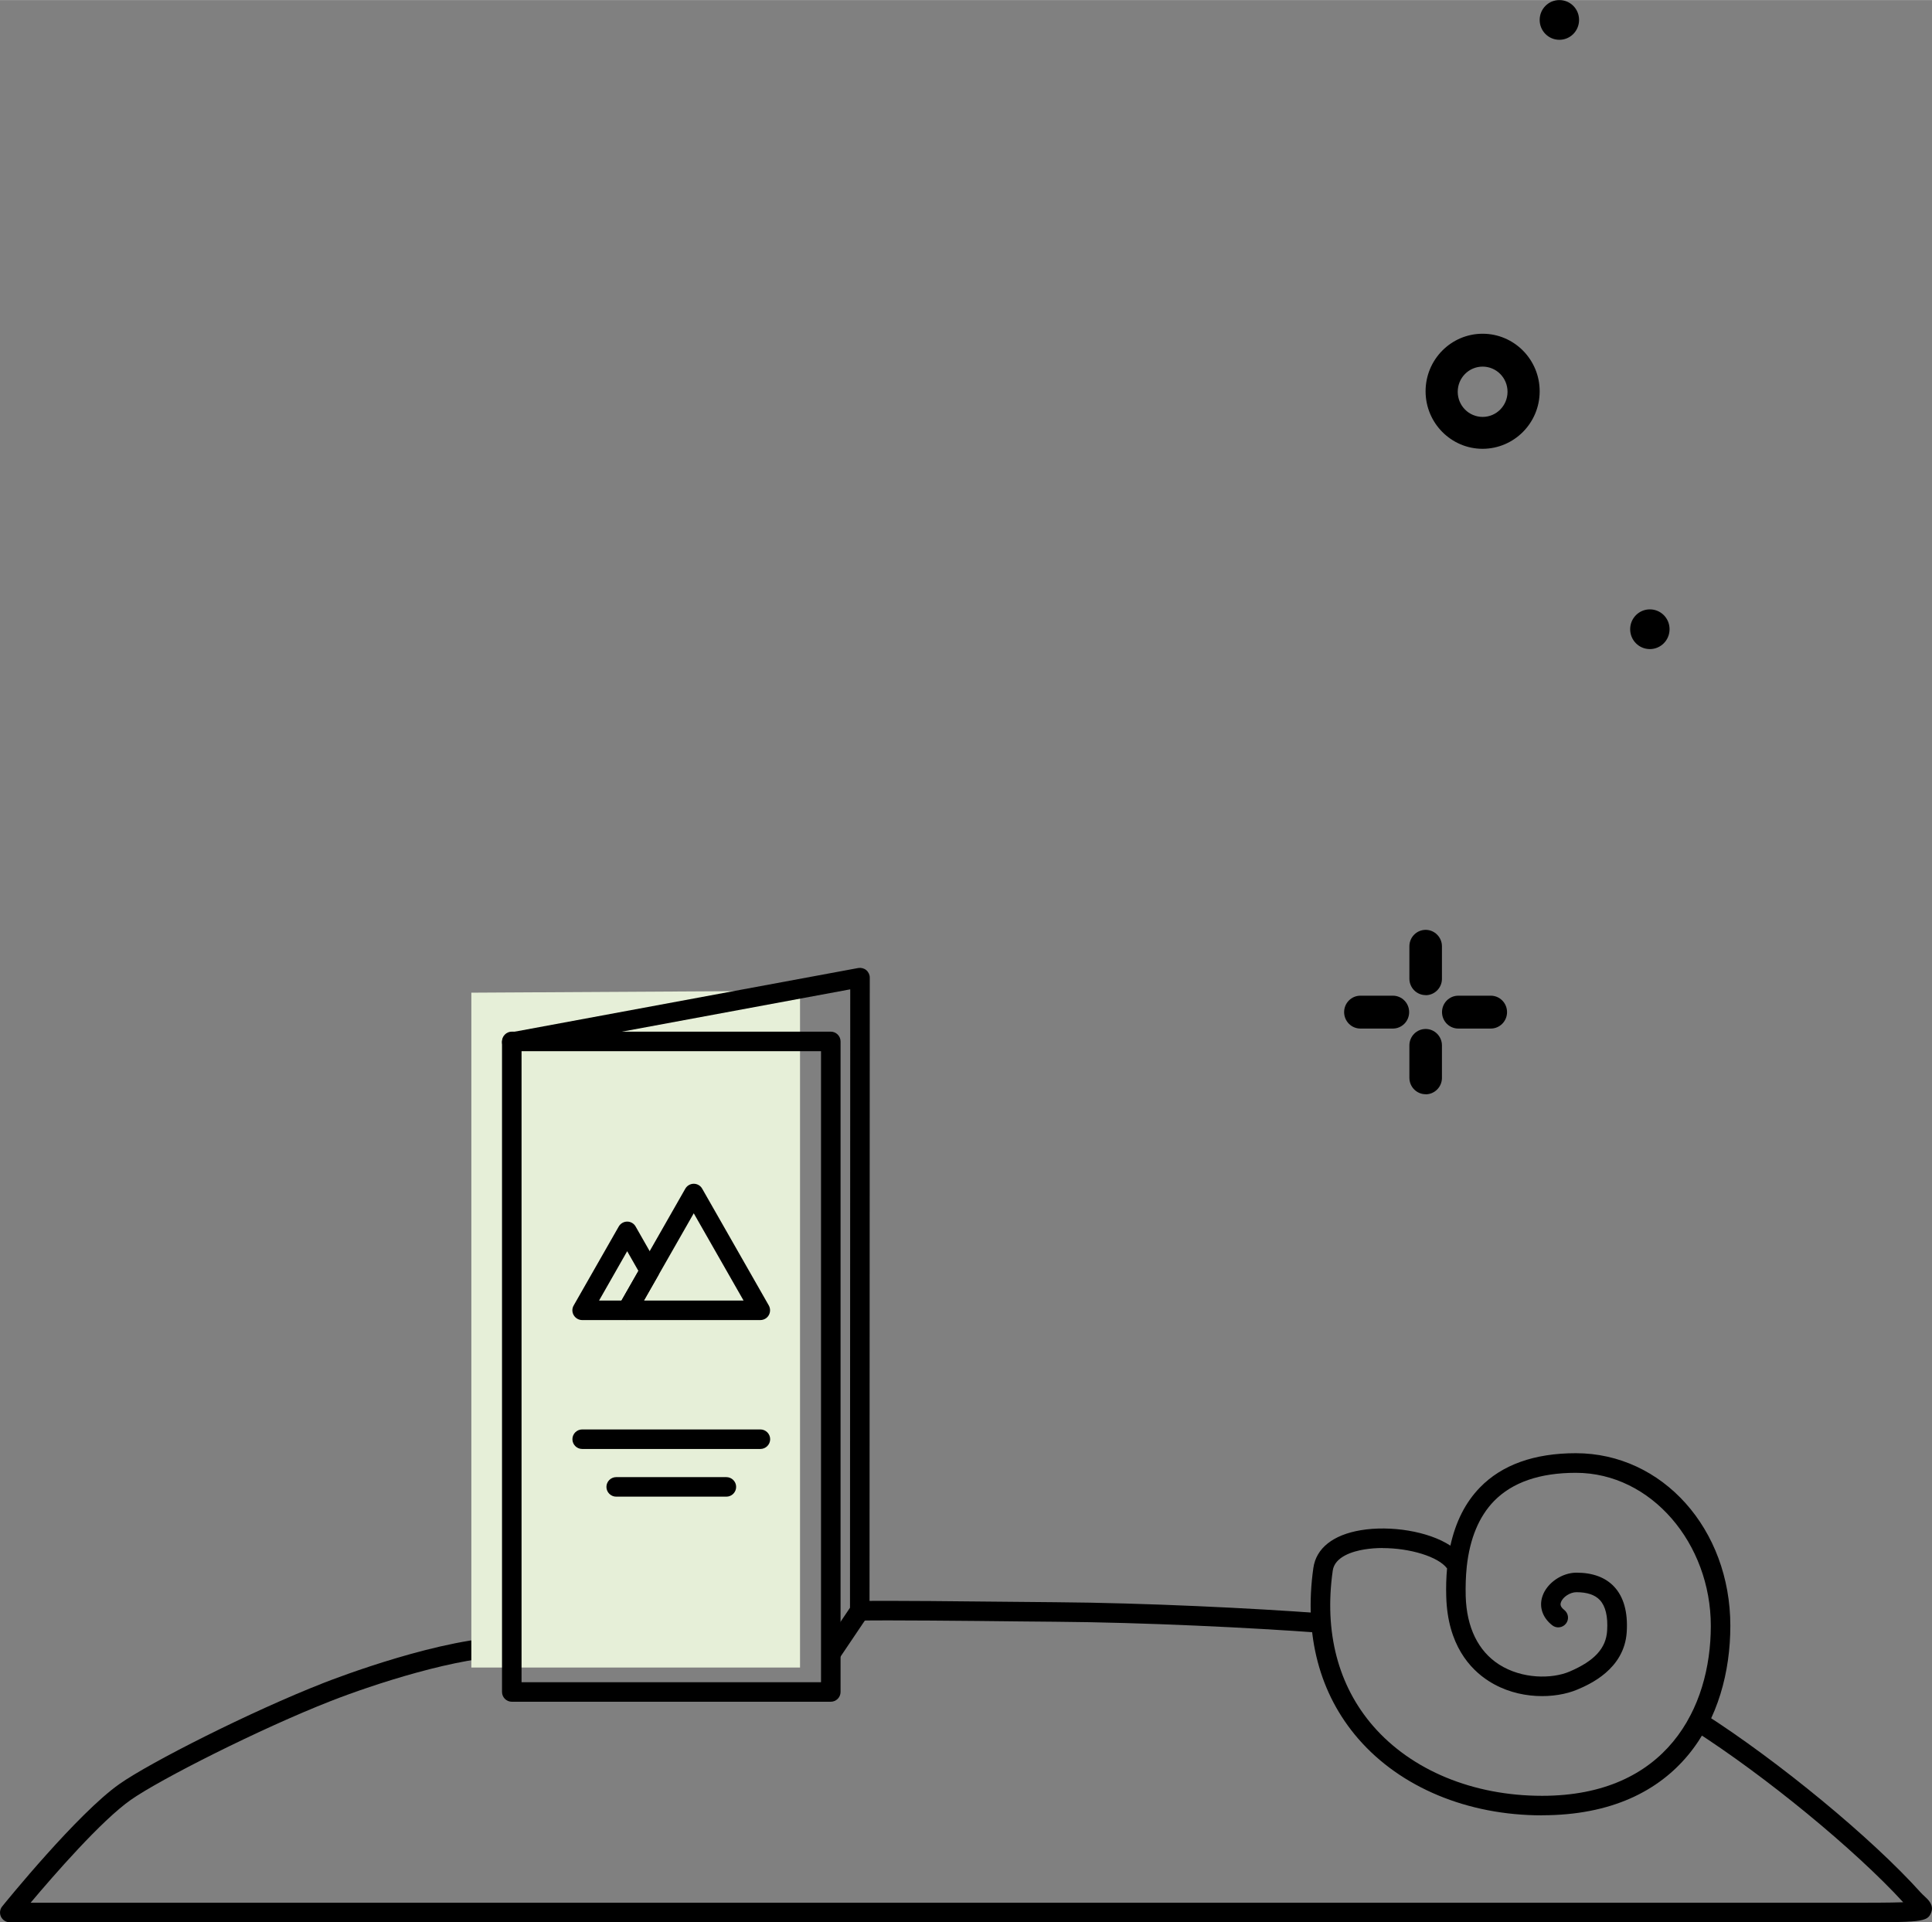
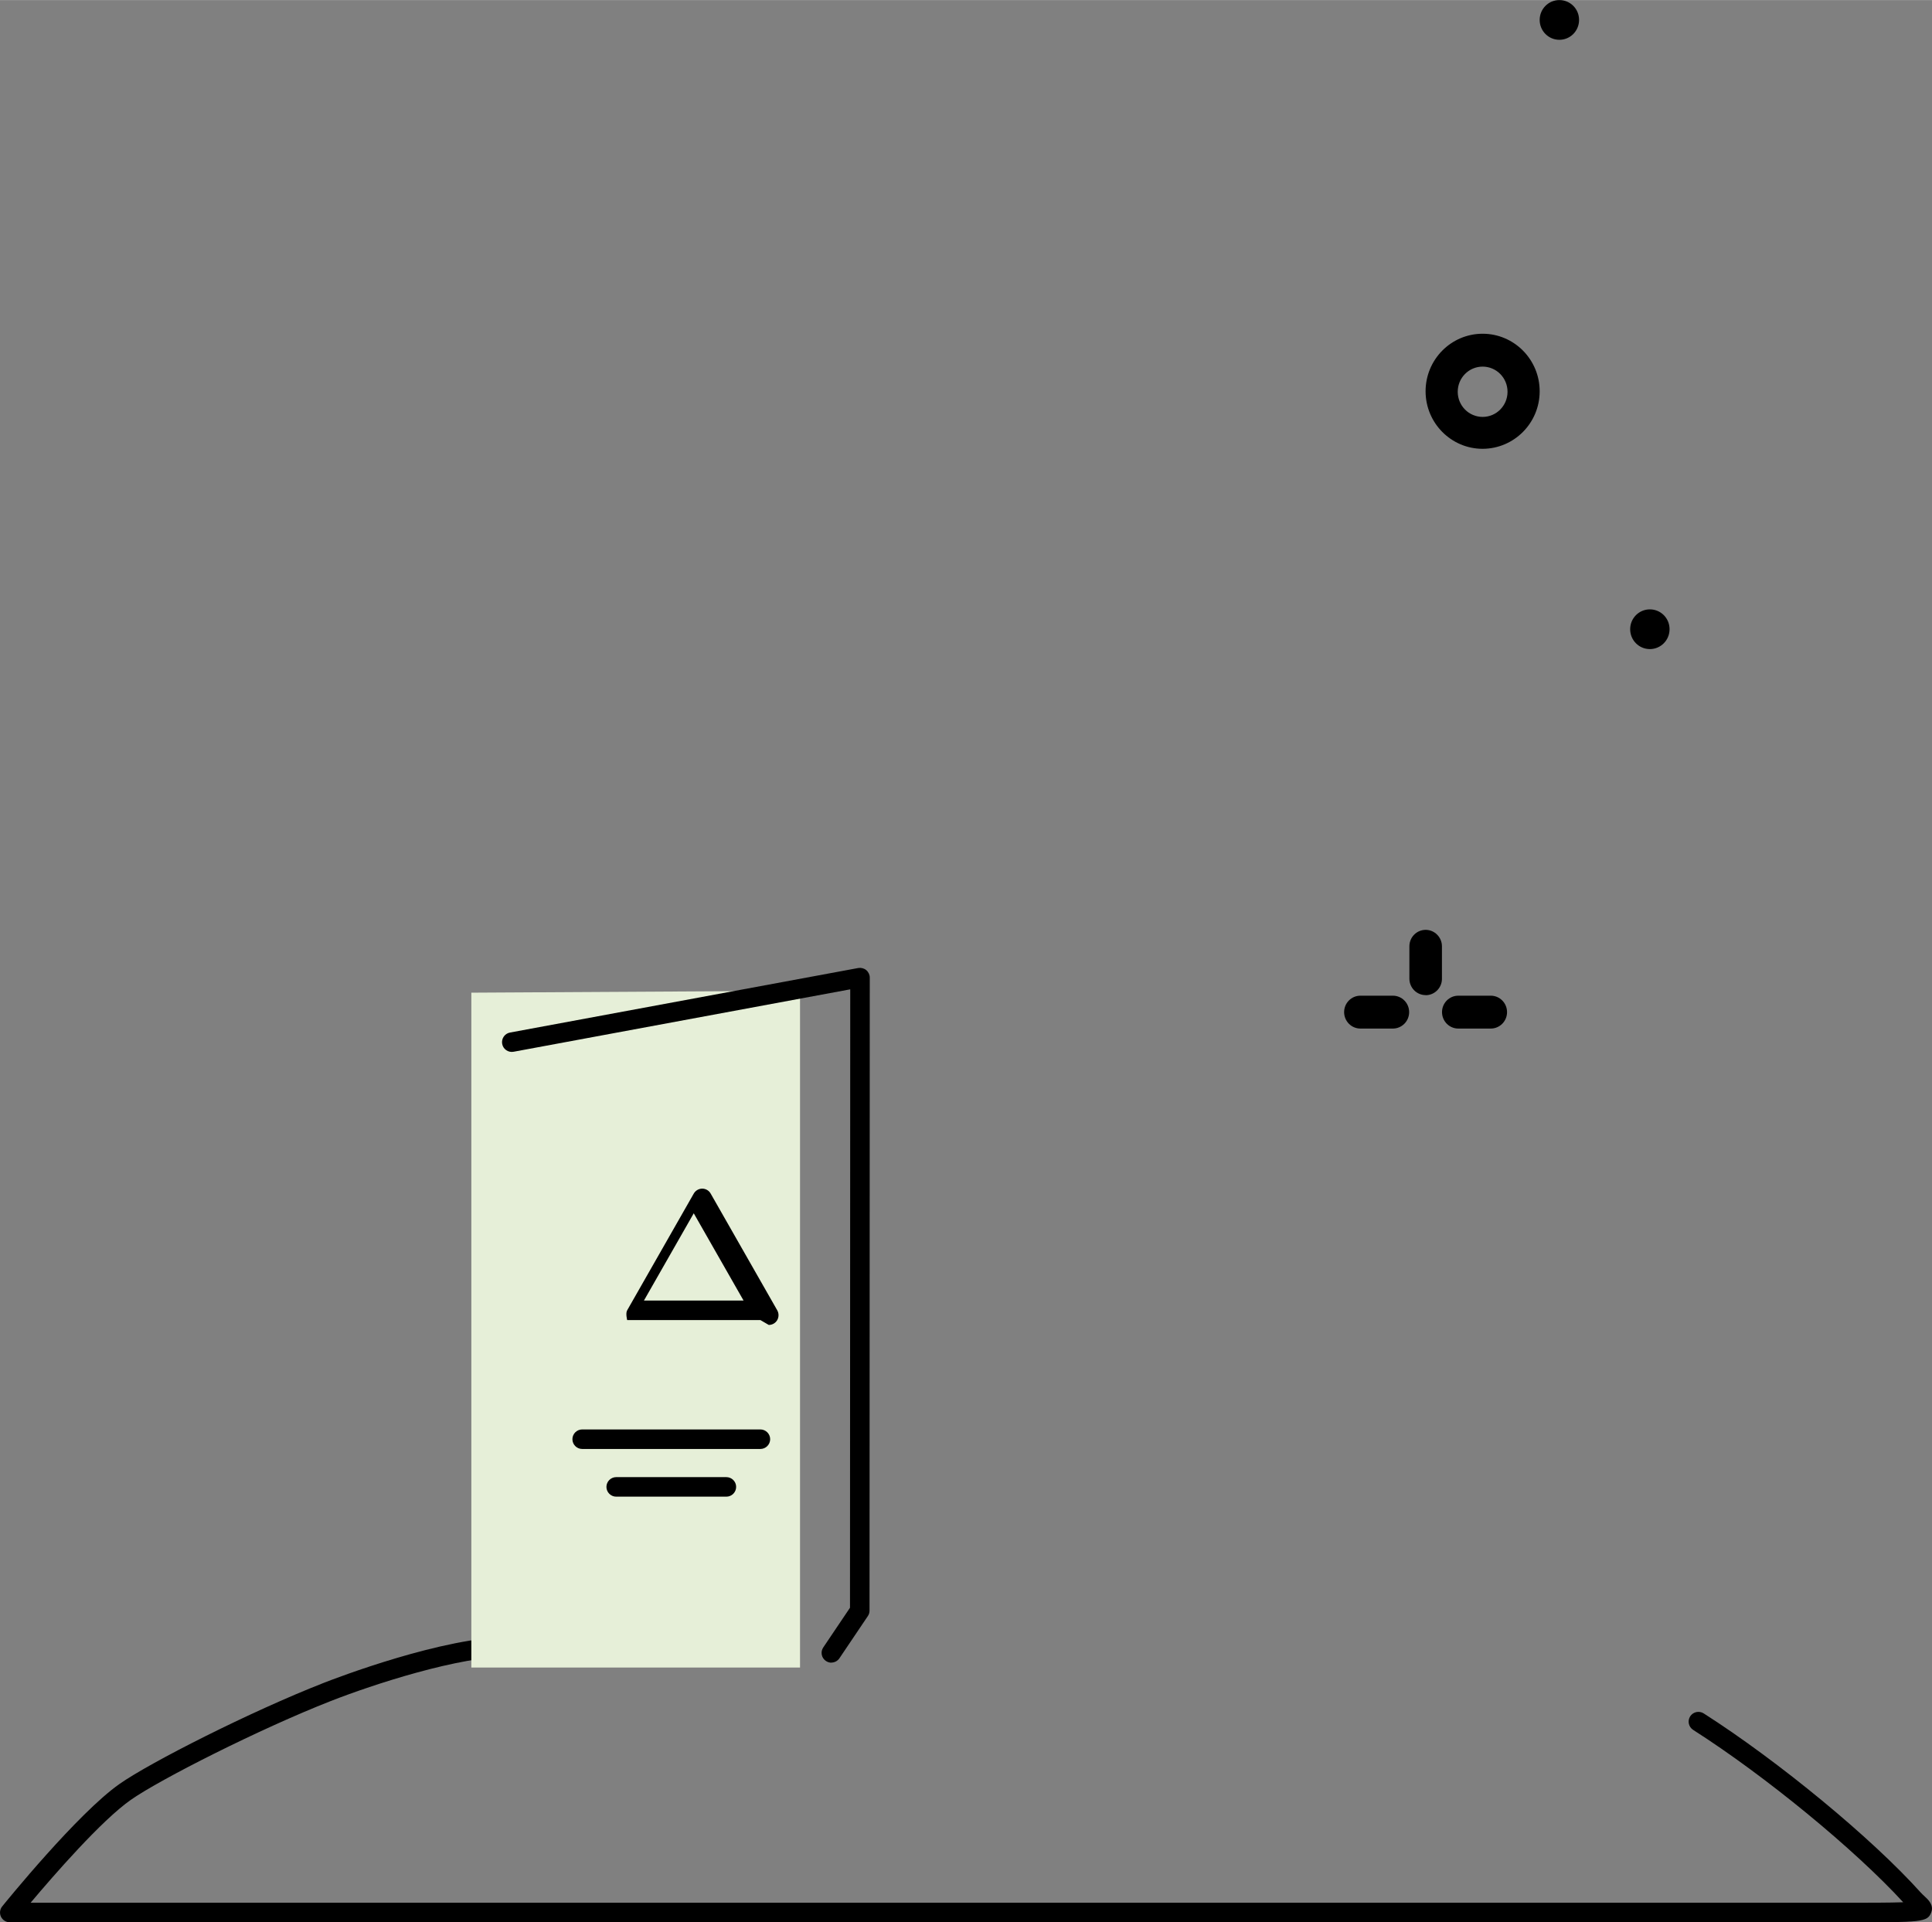
<svg xmlns="http://www.w3.org/2000/svg" id="a" width="83.75mm" height="83.33mm" viewBox="0 0 237.41 236.2">
  <rect x="0" y="0" width="237.41" height="236.2" fill="#808080" stroke="none" />
  <g>
    <path d="M175.19,122.27c-1.11,0-2-.91-2-2.02h0v-3.98c0-1.12,.9-2.02,2-2.02s2,.91,2,2.02h0v4.05c-.03,1.09-.92,1.96-2,1.96Z" />
-     <path d="M175.19,134.45c-1.11,0-2-.91-2-2.02h0v-3.98c0-1.12,.9-2.02,2-2.02s2,.91,2,2.02h0v4.03c-.02,1.1-.92,1.98-2,1.98Z" />
    <path d="M171.16,126.38h-3.99c-1.11,0-2-.91-2-2.02,0-1.12,.9-2.02,2-2.02h3.99c1.11,0,2,.91,2,2.02,0,1.12-.9,2.02-2,2.02Z" />
    <path d="M183.19,126.38h-3.99c-1.11,0-2-.91-2-2.02,0-1.12,.9-2.02,2-2.02h3.99c1.11,0,2,.91,2,2.02,0,1.12-.9,2.02-2,2.02Z" />
  </g>
  <path d="M182.19,55.14c-3.87,0-7.01-3.17-7.01-7.07s3.14-7.07,7.01-7.07,7.01,3.17,7.01,7.07c0,3.9-3.14,7.06-7.01,7.07Zm0-10.1c-1.69,0-3.06,1.38-3.06,3.09s1.37,3.09,3.06,3.09,3.06-1.38,3.06-3.09-1.37-3.09-3.06-3.09Z" />
  <path d="M194.04,2.44c0,1.35-1.08,2.44-2.42,2.44s-2.42-1.09-2.42-2.44S190.28,0,191.62,0c1.33,0,2.41,1.07,2.42,2.41,0,.01,0,.02,0,.03Z" />
  <path d="M205.16,77.31c0,1.35-1.08,2.44-2.42,2.44s-2.42-1.09-2.42-2.44,1.08-2.44,2.42-2.44c1.33,0,2.41,1.07,2.42,2.41,0,.01,0,.02,0,.03Z" />
  <path d="M227.28,236.2H1.2c-.46,0-.88-.27-1.08-.68-.2-.42-.14-.91,.15-1.27,.38-.47,9.28-11.45,14.42-15.05,3.76-2.64,16.06-8.88,25.07-12.41,1.48-.58,14.72-5.68,23.13-5.68,.66,0,1.2,.54,1.2,1.2s-.54,1.2-1.2,1.2c-6.47,0-17.03,3.46-22.26,5.51-8.7,3.41-20.99,9.63-24.56,12.14-3.61,2.53-9.48,9.28-12.31,12.64H227.28c2.26,0,4.89,0,6.59-.06-5.96-6.5-16.94-15.52-25.81-21.18-.56-.36-.72-1.1-.37-1.66,.36-.56,1.1-.72,1.66-.37,9.21,5.88,20.68,15.34,26.67,22.01,.16,.18,.34,.34,.49,.48,.43,.4,1.16,1.06,.8,1.98-.46,1.18-1.14,1.21-10.03,1.21Z" />
-   <path d="M162.25,200.62s-.06,0-.09,0c-8.27-.61-21.53-1.27-32.48-1.35-.89,0-2.45-.02-4.38-.04-6.13-.07-16.39-.17-19.62-.1,0,0-.02,0-.03,0-.65,0-1.18-.52-1.2-1.17-.02-.66,.51-1.21,1.17-1.23,3.27-.08,13.56,.04,19.71,.1,1.92,.02,3.49,.04,4.37,.04,11.01,.08,24.33,.74,32.64,1.36,.66,.05,1.16,.62,1.11,1.29-.05,.63-.57,1.11-1.2,1.11Z" />
-   <path d="M189.49,223.06c-9.16,0-17.39-3.43-22.58-9.41-4.78-5.51-6.69-12.76-5.52-20.99,.34-2.42,2.42-4.07,5.84-4.64,3.62-.6,8.27,.11,11,1.9,.64-2.93,1.85-5.32,3.63-7.15,2.71-2.79,6.68-4.21,11.78-4.21,10.65,0,18.99,9.32,18.99,21.21,0,11.26-6.08,23.28-23.13,23.28Zm-19.59-32.85c-.78,0-1.54,.06-2.27,.18-1.34,.22-3.62,.86-3.86,2.61-1.07,7.52,.65,14.11,4.96,19.08,4.74,5.46,12.31,8.58,20.77,8.58,15.29,0,20.73-10.79,20.73-20.88s-7.29-18.81-16.59-18.81c-4.43,0-7.81,1.17-10.06,3.48-1.84,1.9-2.96,4.59-3.34,8.04,0,.04,0,.08-.01,.12-.11,1.09-.15,2.26-.12,3.51,.11,3.85,1.53,6.76,4.11,8.41,2.81,1.79,6.48,1.79,8.66,.86,3.06-1.31,4.48-2.86,4.61-5.03,.11-1.75-.2-3.01-.9-3.76-.6-.64-1.57-.96-2.88-.96-.77,0-1.68,.59-1.9,1.25-.05,.16-.17,.48,.41,.93,.52,.41,.62,1.16,.21,1.68-.41,.52-1.16,.62-1.68,.21-1.21-.94-1.66-2.29-1.2-3.6,.55-1.61,2.39-2.87,4.17-2.87,2,0,3.56,.58,4.63,1.72,1.17,1.25,1.7,3.12,1.55,5.55-.28,4.62-4.63,6.48-6.06,7.09-2.68,1.14-7.23,1.31-10.9-1.04-2.29-1.46-5.05-4.45-5.22-10.36-.04-1.22,0-2.38,.1-3.48-1.07-1.45-4.57-2.5-7.91-2.5Z" />
  <polygon points="57.92 204.9 57.92 121.97 98.31 121.74 98.31 204.9 57.92 204.9" fill="#e6efd8" />
  <g>
-     <path d="M93.44,162.2h-16.37c-.43,0-.82-.23-1.04-.6s-.22-.83,0-1.2l8.18-14.34c.21-.37,.61-.61,1.04-.61h0c.43,0,.83,.23,1.04,.61l8.18,14.34c.21,.37,.21,.83,0,1.2-.21,.37-.61,.6-1.04,.6Zm-14.3-2.4h12.23l-6.12-10.72-6.12,10.72Z" />
-     <path d="M77.07,162.2h-5.53c-.43,0-.82-.23-1.04-.6s-.22-.83,0-1.2l5.53-9.69c.21-.37,.61-.61,1.04-.61h0c.43,0,.83,.23,1.04,.61l2.76,4.84c.21,.37,.21,.82,0,1.19l-2.76,4.84c-.21,.37-.61,.61-1.04,.61Zm-3.46-2.4h2.76l2.08-3.64-1.38-2.42-3.46,6.07Z" />
+     <path d="M93.44,162.2h-16.37s-.22-.83,0-1.2l8.18-14.34c.21-.37,.61-.61,1.04-.61h0c.43,0,.83,.23,1.04,.61l8.18,14.34c.21,.37,.21,.83,0,1.2-.21,.37-.61,.6-1.04,.6Zm-14.3-2.4h12.23l-6.12-10.72-6.12,10.72Z" />
  </g>
  <path d="M102.16,204.3c-.23,0-.46-.07-.67-.21-.55-.37-.7-1.12-.32-1.67l3.28-4.87,.03-75.99-41.37,7.67c-.65,.12-1.28-.31-1.4-.96-.12-.65,.31-1.28,.96-1.4l42.79-7.93c.35-.06,.71,.03,.99,.26,.27,.23,.43,.57,.43,.92l-.03,77.79c0,.24-.07,.47-.21,.67l-3.49,5.18c-.23,.34-.61,.53-1,.53Z" />
  <path d="M93.44,178.04h-21.9c-.66,0-1.2-.54-1.2-1.2s.54-1.2,1.2-1.2h21.9c.66,0,1.2,.54,1.2,1.2s-.54,1.2-1.2,1.2Z" />
  <path d="M89.26,183.9h-13.54c-.66,0-1.2-.54-1.2-1.2s.54-1.2,1.2-1.2h13.54c.66,0,1.2,.54,1.2,1.2s-.54,1.2-1.2,1.2Z" />
-   <path d="M102.09,209.1H62.89c-.66,0-1.2-.54-1.2-1.2V127.96c0-.66,.54-1.2,1.2-1.2h39.2c.66,0,1.2,.54,1.2,1.2v79.94c0,.66-.54,1.2-1.2,1.2Zm-38-2.4h36.8v-77.54h-36.8v77.54Z" />
</svg>